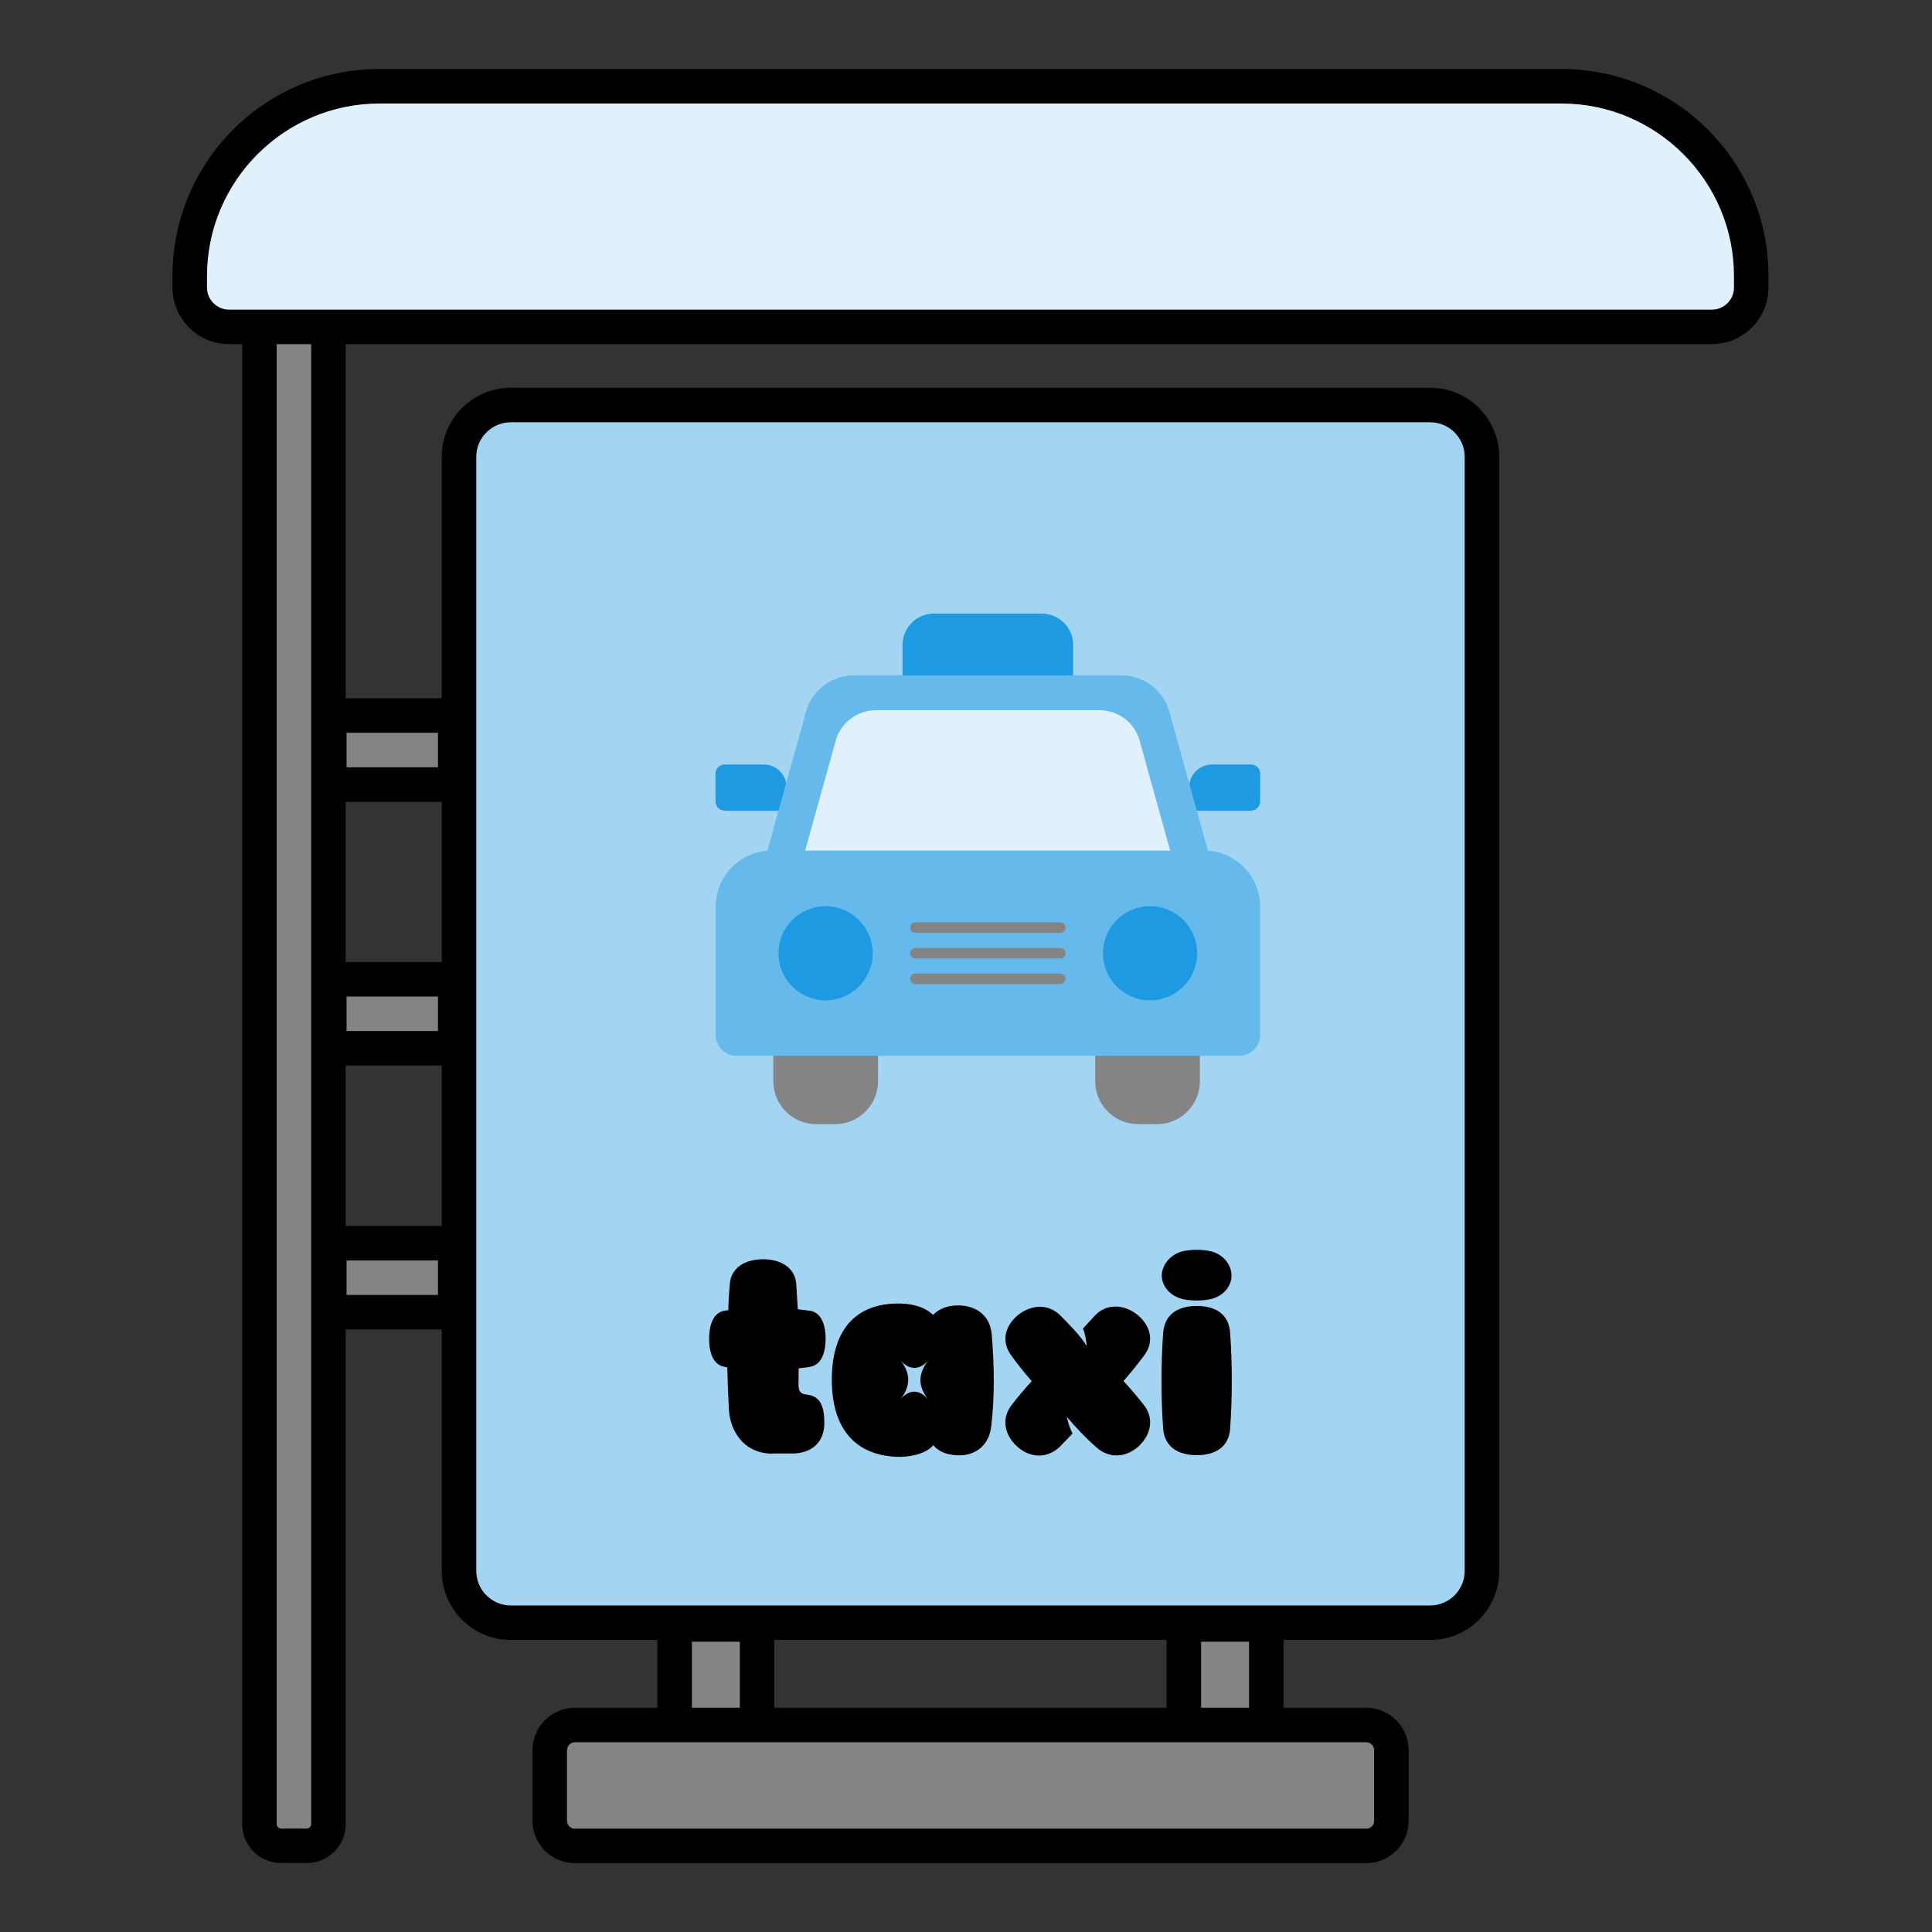
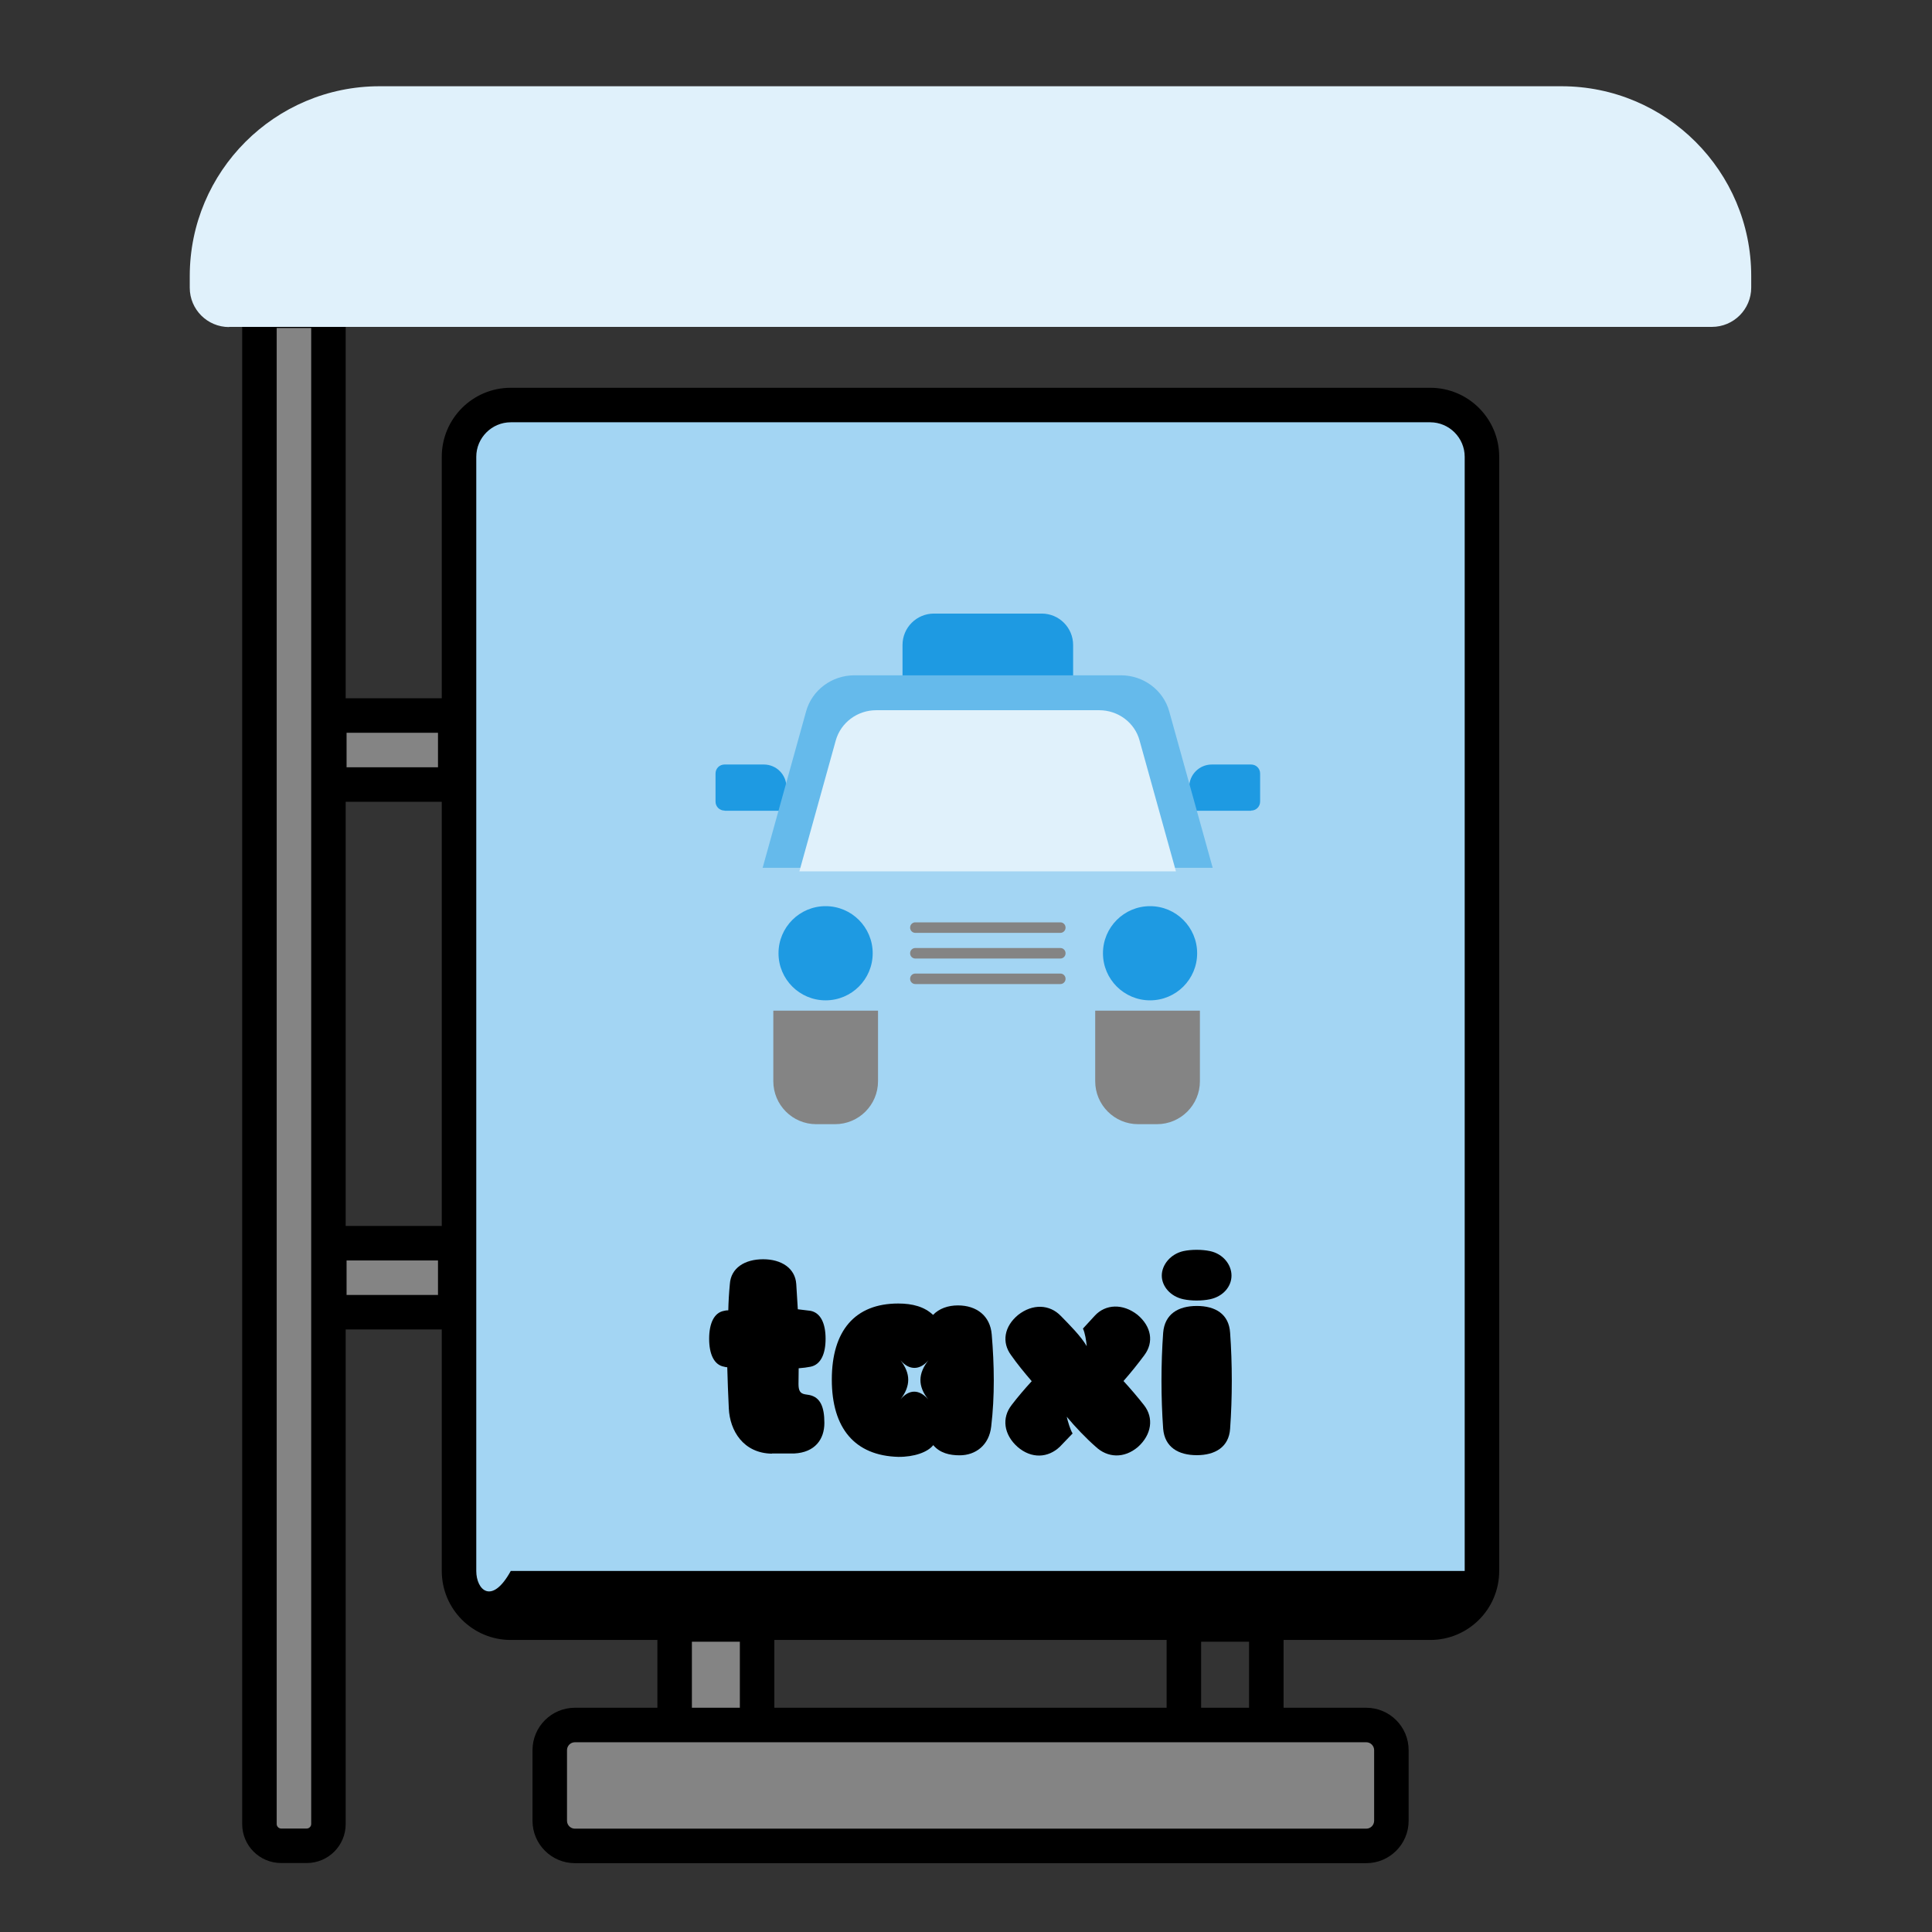
<svg xmlns="http://www.w3.org/2000/svg" width="112" height="112" viewBox="0 0 112 112" fill="none">
  <rect x="0" y="0" width="112" height="112" fill="#333333" stroke="none" />
  <path d="M82.91 23.48H29.61C27.953 23.48 26.61 24.824 26.61 26.48V91.07C26.61 92.727 27.953 94.07 29.61 94.07H82.91C84.567 94.07 85.91 92.727 85.91 91.07V26.48C85.91 24.824 84.567 23.48 82.91 23.48Z" fill="#A3D5F3" />
-   <path d="M82.91 24.48C84.01 24.48 84.91 25.381 84.91 26.48V91.07C84.91 92.171 84.01 93.07 82.91 93.07H29.61C28.51 93.07 27.61 92.171 27.61 91.07V26.48C27.61 25.381 28.51 24.48 29.61 24.48H82.91ZM82.91 22.48H29.61C27.4 22.48 25.61 24.27 25.61 26.48V91.07C25.61 93.281 27.4 95.07 29.61 95.07H82.91C85.12 95.07 86.91 93.281 86.91 91.07V26.48C86.91 24.27 85.12 22.48 82.91 22.48Z" fill="black" />
+   <path d="M82.91 24.48C84.01 24.48 84.91 25.381 84.91 26.48V91.07H29.61C28.51 93.07 27.61 92.171 27.61 91.07V26.48C27.61 25.381 28.51 24.48 29.61 24.48H82.91ZM82.91 22.48H29.61C27.4 22.48 25.61 24.27 25.61 26.48V91.07C25.61 93.281 27.4 95.07 29.61 95.07H82.91C85.12 95.07 86.91 93.281 86.91 91.07V26.48C86.91 24.27 85.12 22.48 82.91 22.48Z" fill="black" />
  <path d="M43.89 94.172H39.11V100.172H43.89V94.172Z" fill="#848484" />
  <path d="M42.89 95.172V99.172H40.11V95.172H42.89ZM44.89 93.172H38.11V101.172H44.89V93.172Z" fill="black" />
-   <path d="M73.41 94.172H68.63V100.172H73.41V94.172Z" fill="#848484" />
  <path d="M72.41 95.172V99.172H69.63V95.172H72.41ZM74.41 93.172H67.63V101.172H74.41V93.172Z" fill="black" />
  <path d="M33.33 100H79.2C80 100 80.66 100.65 80.66 101.46V105.55C80.66 106.35 80.01 107.01 79.2 107.01H33.33C32.53 107.01 31.87 106.36 31.87 105.55V101.46C31.87 100.66 32.52 100 33.33 100Z" fill="#848484" />
  <path d="M79.2 101C79.45 101 79.66 101.2 79.66 101.46V105.55C79.66 105.8 79.46 106.01 79.2 106.01H33.33C33.08 106.01 32.87 105.81 32.87 105.55V101.46C32.87 101.21 33.07 101 33.33 101H79.2ZM79.2 99H33.33C31.97 99 30.87 100.1 30.87 101.46V105.55C30.87 106.91 31.97 108.01 33.33 108.01H79.2C80.56 108.01 81.66 106.91 81.66 105.55V101.46C81.66 100.1 80.56 99 79.2 99Z" fill="black" />
  <path d="M26.391 41.48H19.091V45.48H26.391V41.48Z" fill="#848484" />
  <path d="M25.391 42.48V44.48H20.091V42.48H25.391ZM27.391 40.48H18.091V46.48H27.391V40.48Z" fill="black" />
-   <path d="M26.391 56.77H19.091V60.77H26.391V56.77Z" fill="#848484" />
-   <path d="M25.391 57.77V59.77H20.091V57.77H25.391ZM27.391 55.77H18.091V61.77H27.391V55.77Z" fill="black" />
  <path d="M26.391 72.07H19.091V76.07H26.391V72.07Z" fill="#848484" />
  <path d="M25.391 73.07V75.07H20.091V73.07H25.391ZM27.391 71.07H18.091V77.07H27.391V71.07Z" fill="black" />
  <path d="M16.31 107.002C15.61 107.002 15.05 106.432 15.05 105.742V18.012H19.05V105.742C19.05 106.442 18.48 107.002 17.79 107.002H16.31Z" fill="#848484" />
  <path d="M18.04 19.012V105.742C18.04 105.882 17.92 106.002 17.78 106.002H16.3C16.16 106.002 16.04 105.882 16.04 105.742V19.012H18.04ZM20.04 17.012H14.04V105.742C14.04 106.992 15.05 108.002 16.3 108.002H17.78C19.03 108.002 20.04 106.992 20.04 105.742V17.012Z" fill="black" />
  <path d="M13.28 18.96C12.02 18.96 11 17.94 11 16.68V16.01C11 9.93 15.94 5 22 5H90.52C96.59 5 101.52 9.93 101.52 16V16.67C101.52 17.93 100.5 18.95 99.24 18.95H13.28V18.96Z" fill="#E0F1FB" />
-   <path d="M90.52 6C96.03 6 100.52 10.49 100.52 16V16.67C100.52 17.38 99.94 17.95 99.24 17.95H13.28C12.57 17.95 12 17.37 12 16.67V16C12 10.49 16.49 6 22 6H90.52ZM90.52 4H22C15.37 4 10 9.37 10 16V16.67C10 18.48 11.47 19.95 13.28 19.95H99.24C101.05 19.95 102.52 18.48 102.52 16.67V16C102.52 9.37 97.15 4 90.52 4Z" fill="black" />
  <path d="M72.52 47H68.94V45.63C68.94 44.91 69.52 44.32 70.25 44.32H72.53C72.82 44.32 73.05 44.55 73.05 44.84V46.47C73.05 46.76 72.82 46.99 72.53 46.99L72.52 47Z" fill="#1E9AE2" />
  <path d="M42.011 47H45.59V45.63C45.59 44.91 45.011 44.32 44.281 44.32H42.001C41.711 44.32 41.48 44.55 41.48 44.84V46.47C41.48 46.76 41.711 46.99 42.001 46.99L42.011 47Z" fill="#1E9AE2" />
  <path d="M67.06 65.17H65.98C64.6 65.17 63.49 64.05 63.49 62.68V58.59H69.56V62.68C69.56 64.06 68.44 65.17 67.07 65.17H67.06Z" fill="#848484" />
  <path d="M48.4 65.17H47.32C45.94 65.17 44.83 64.05 44.83 62.68V58.59H50.9V62.68C50.9 64.06 49.78 65.17 48.41 65.17H48.4Z" fill="#848484" />
  <path d="M54.14 35.57H60.39C61.4 35.57 62.21 36.39 62.21 37.39V40.47H52.32V37.39C52.32 36.38 53.14 35.57 54.14 35.57Z" fill="#1E9AE2" />
  <path d="M70.311 50.308H44.211L46.731 41.238C47.071 40.008 48.221 39.148 49.531 39.148H64.981C66.291 39.148 67.441 40.008 67.781 41.238L70.301 50.308H70.311Z" fill="#65BAEB" />
  <path d="M68.191 50.512H46.341L48.451 42.922C48.741 41.892 49.701 41.172 50.791 41.172H63.721C64.821 41.172 65.781 41.892 66.061 42.922L68.171 50.512H68.191Z" fill="#E0F1FB" />
-   <path d="M71.83 61.209H42.7C42.03 61.209 41.49 60.669 41.49 59.999V52.559C41.49 50.769 42.94 49.309 44.74 49.309H69.8C71.59 49.309 73.05 50.759 73.05 52.559V59.999C73.05 60.669 72.51 61.209 71.84 61.209H71.83Z" fill="#65BAEB" />
  <path d="M47.861 57.991C49.369 57.991 50.591 56.769 50.591 55.261C50.591 53.754 49.369 52.531 47.861 52.531C46.353 52.531 45.131 53.754 45.131 55.261C45.131 56.769 46.353 57.991 47.861 57.991Z" fill="#1E9AE2" />
  <path d="M66.67 57.991C68.178 57.991 69.4 56.769 69.4 55.261C69.4 53.754 68.178 52.531 66.67 52.531C65.163 52.531 63.94 53.754 63.94 55.261C63.94 56.769 65.163 57.991 66.67 57.991Z" fill="#1E9AE2" />
  <path d="M61.471 53.469H53.061C52.895 53.469 52.761 53.603 52.761 53.769V53.779C52.761 53.944 52.895 54.079 53.061 54.079H61.471C61.636 54.079 61.771 53.944 61.771 53.779V53.769C61.771 53.603 61.636 53.469 61.471 53.469Z" fill="#848484" />
  <path d="M61.471 54.957H53.061C52.895 54.957 52.761 55.091 52.761 55.257V55.267C52.761 55.433 52.895 55.567 53.061 55.567H61.471C61.636 55.567 61.771 55.433 61.771 55.267V55.257C61.771 55.091 61.636 54.957 61.471 54.957Z" fill="#848484" />
  <path d="M61.471 56.438H53.061C52.895 56.438 52.761 56.572 52.761 56.737V56.748C52.761 56.913 52.895 57.047 53.061 57.047H61.471C61.636 57.047 61.771 56.913 61.771 56.748V56.737C61.771 56.572 61.636 56.438 61.471 56.438Z" fill="#848484" />
  <path d="M44.74 84.27C43.09 84.24 42.31 82.94 42.25 81.65C42.21 80.81 42.18 80.03 42.16 79.26C42.1 79.26 42.04 79.25 41.98 79.23C41.39 79.13 41.11 78.49 41.11 77.61C41.11 76.73 41.39 76.09 41.98 75.99C42.05 75.97 42.13 75.96 42.22 75.96C42.23 75.47 42.26 74.97 42.31 74.44C42.37 73.5 43.18 73 44.24 73C45.3 73 46.1 73.52 46.16 74.44L46.25 75.9L46.99 75.99C47.58 76.11 47.86 76.73 47.86 77.61C47.86 78.49 47.58 79.11 46.99 79.23C46.8 79.27 46.56 79.3 46.3 79.32C46.3 79.61 46.29 79.92 46.29 80.23C46.29 80.61 46.38 80.78 46.67 80.83L46.92 80.87C47.55 81 47.79 81.55 47.79 82.49C47.79 83.43 47.25 84.2 46.04 84.26H44.76L44.74 84.27Z" fill="black" />
  <path d="M52.071 84.456C49.561 84.386 48.221 82.806 48.221 79.976C48.221 77.146 49.561 75.566 52.071 75.566C52.911 75.566 53.591 75.756 54.091 76.226C54.441 75.856 54.961 75.676 55.531 75.676C56.611 75.676 57.401 76.276 57.491 77.356C57.641 79.126 57.671 80.926 57.461 82.696C57.341 83.776 56.561 84.366 55.631 84.366C55.051 84.366 54.491 84.236 54.101 83.776C53.781 84.186 52.991 84.466 52.071 84.456ZM53.821 78.856C53.321 79.446 52.701 79.446 52.201 78.856C52.801 79.626 52.801 80.346 52.201 81.126C52.701 80.526 53.291 80.526 53.811 81.126C53.191 80.346 53.221 79.626 53.821 78.856Z" fill="black" />
  <path d="M58.63 81.469C58.98 81.009 59.38 80.539 59.81 80.069C59.38 79.569 58.97 79.069 58.62 78.569C58.06 77.819 58.21 76.899 59.02 76.229C59.86 75.569 60.85 75.609 61.5 76.289C61.99 76.789 62.67 77.469 63 78.039C62.97 77.719 62.9 77.269 62.78 77.019L63.46 76.279C64.09 75.589 65.1 75.559 65.94 76.219C66.75 76.899 66.9 77.809 66.34 78.559C65.97 79.059 65.57 79.559 65.13 80.059C65.56 80.529 65.96 80.999 66.32 81.459C66.9 82.199 66.76 83.169 65.97 83.879C65.16 84.569 64.2 84.509 63.52 83.869C62.96 83.379 62.33 82.719 61.84 82.129C61.9 82.399 62.05 82.899 62.18 83.099L61.44 83.869C60.76 84.519 59.8 84.579 58.99 83.879C58.19 83.169 58.06 82.199 58.64 81.459L58.63 81.469Z" fill="black" />
  <path d="M69.38 84.358C68.3 84.358 67.52 83.888 67.43 82.828C67.3 81.018 67.3 79.068 67.43 77.258C67.52 76.178 68.3 75.708 69.38 75.708C70.46 75.708 71.24 76.178 71.311 77.258C71.441 79.068 71.441 81.018 71.311 82.828C71.24 83.888 70.441 84.358 69.38 84.358ZM68.6 75.318C67.85 75.158 67.35 74.568 67.35 73.948C67.35 73.328 67.85 72.698 68.6 72.528C69.061 72.428 69.68 72.428 70.15 72.528C70.9 72.688 71.391 73.308 71.391 73.948C71.391 74.588 70.9 75.158 70.15 75.318C69.68 75.418 69.061 75.418 68.6 75.318Z" fill="black" />
</svg>